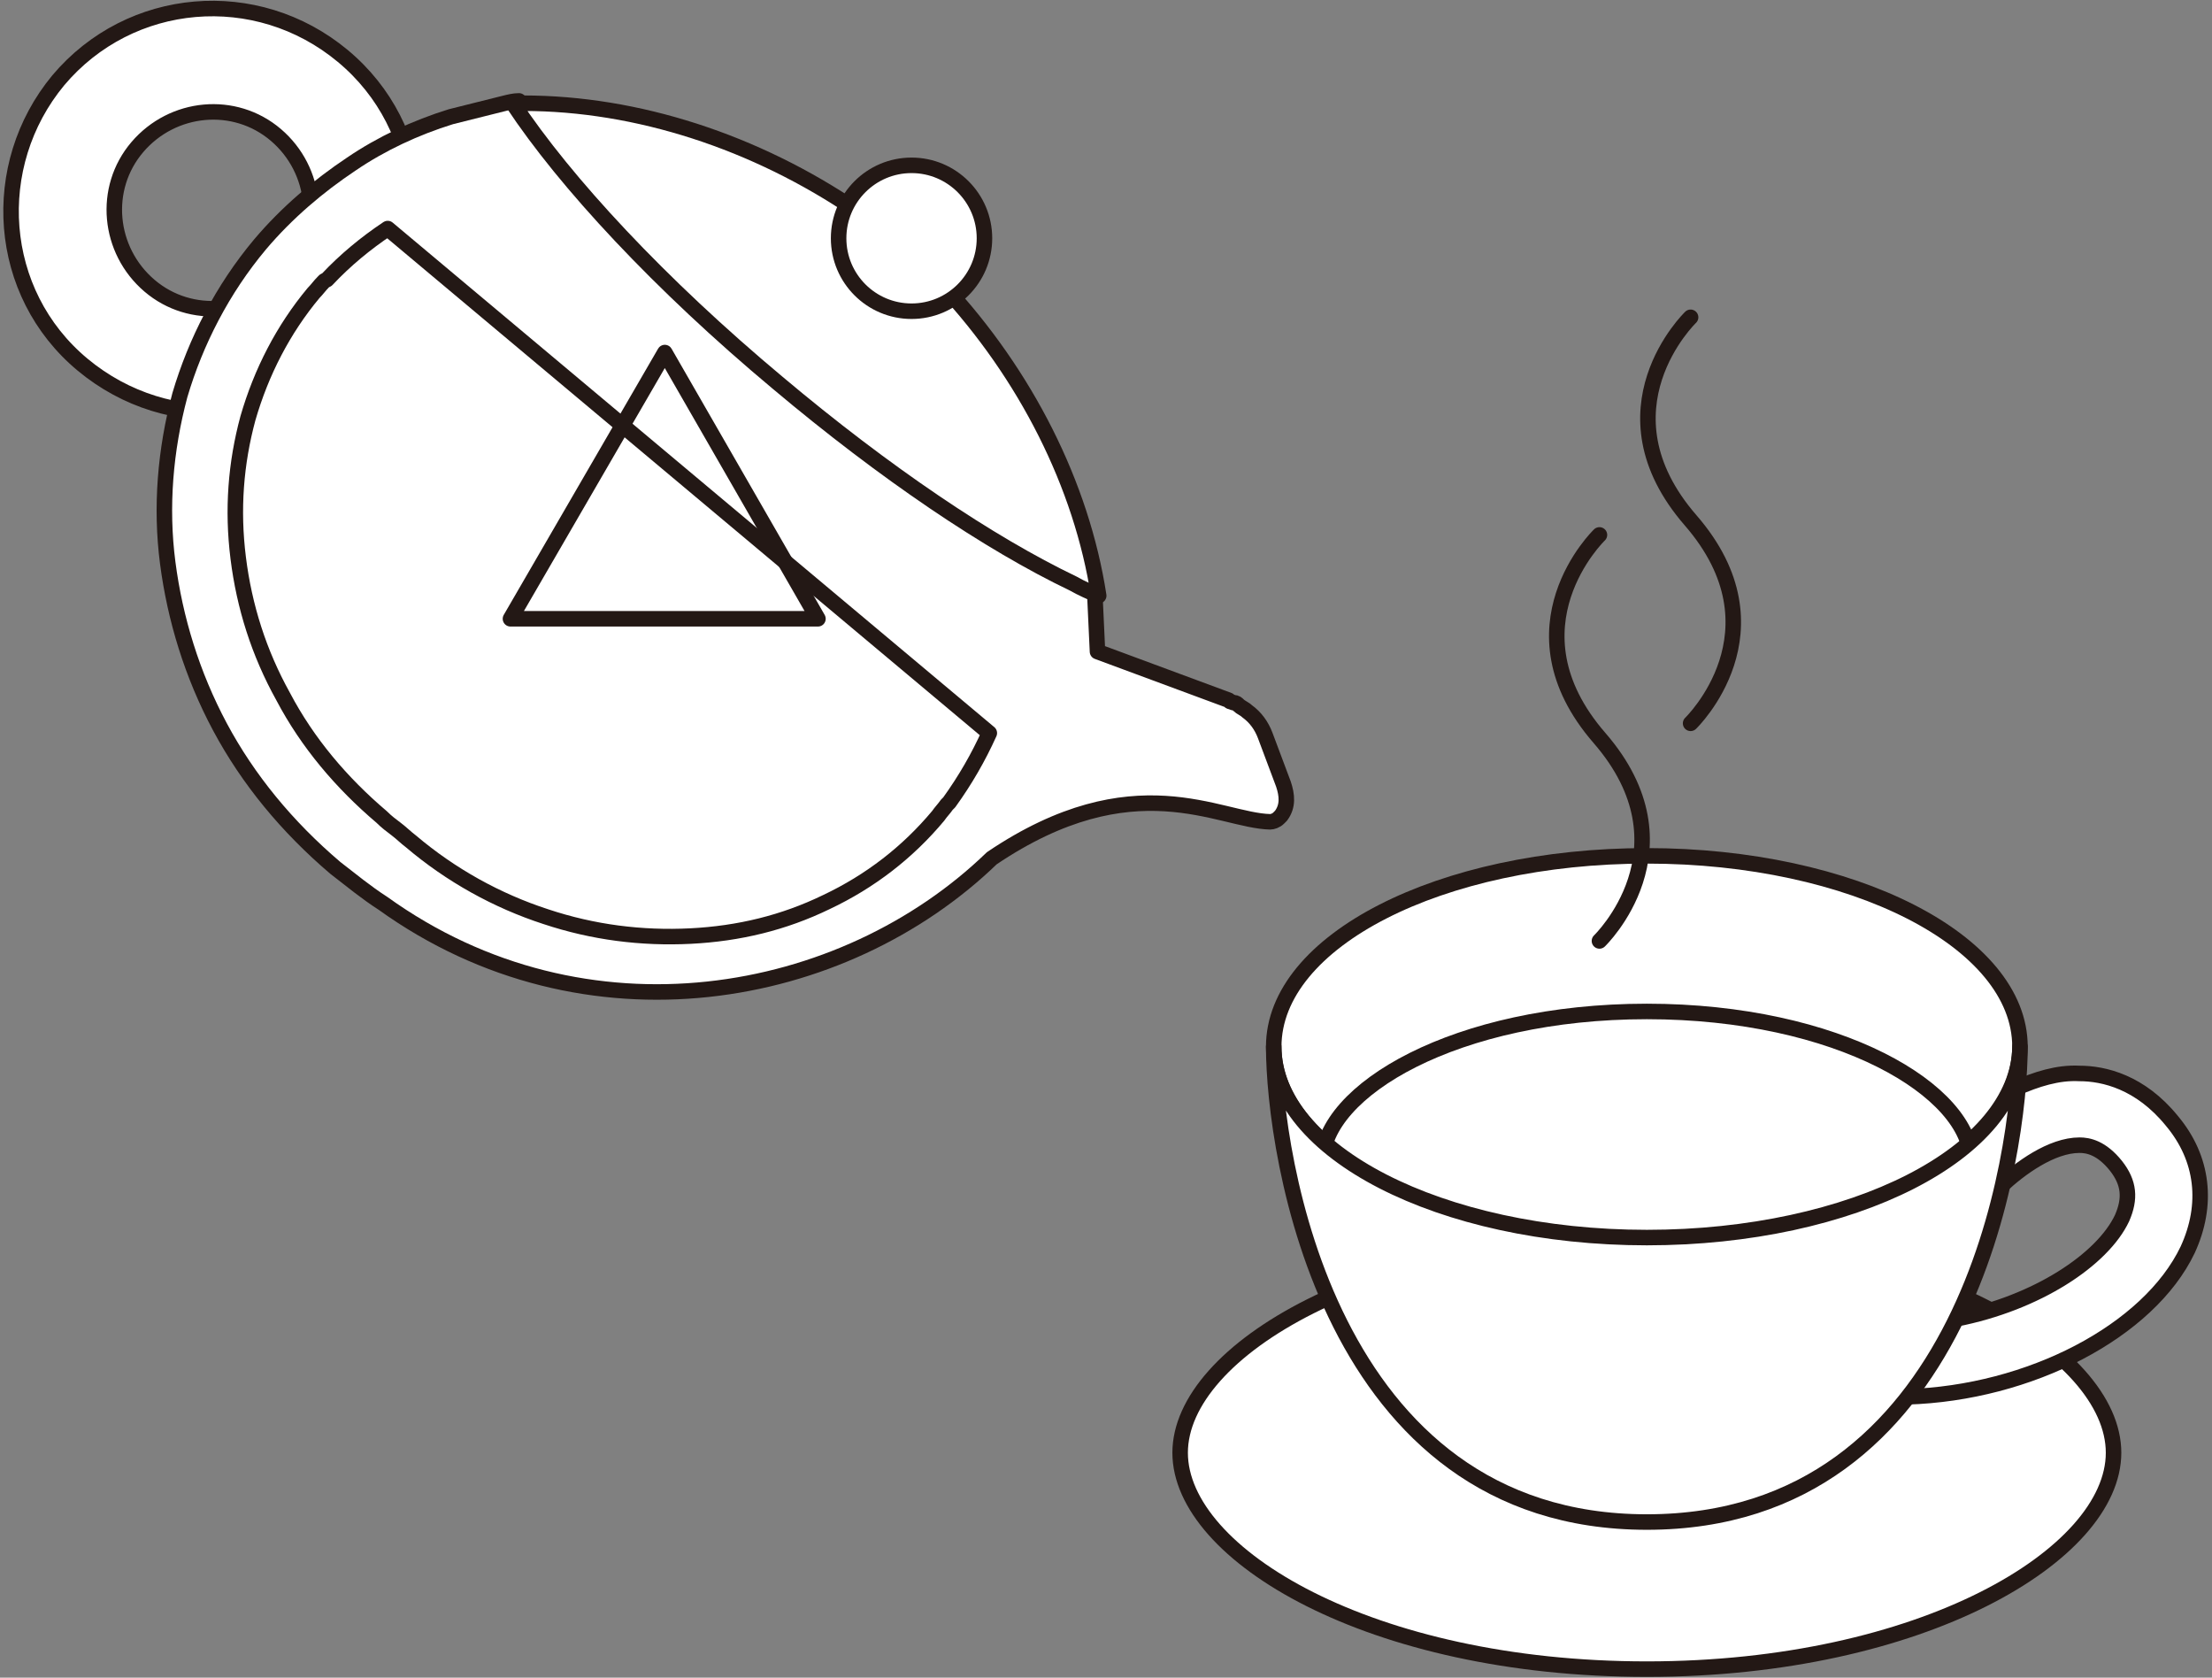
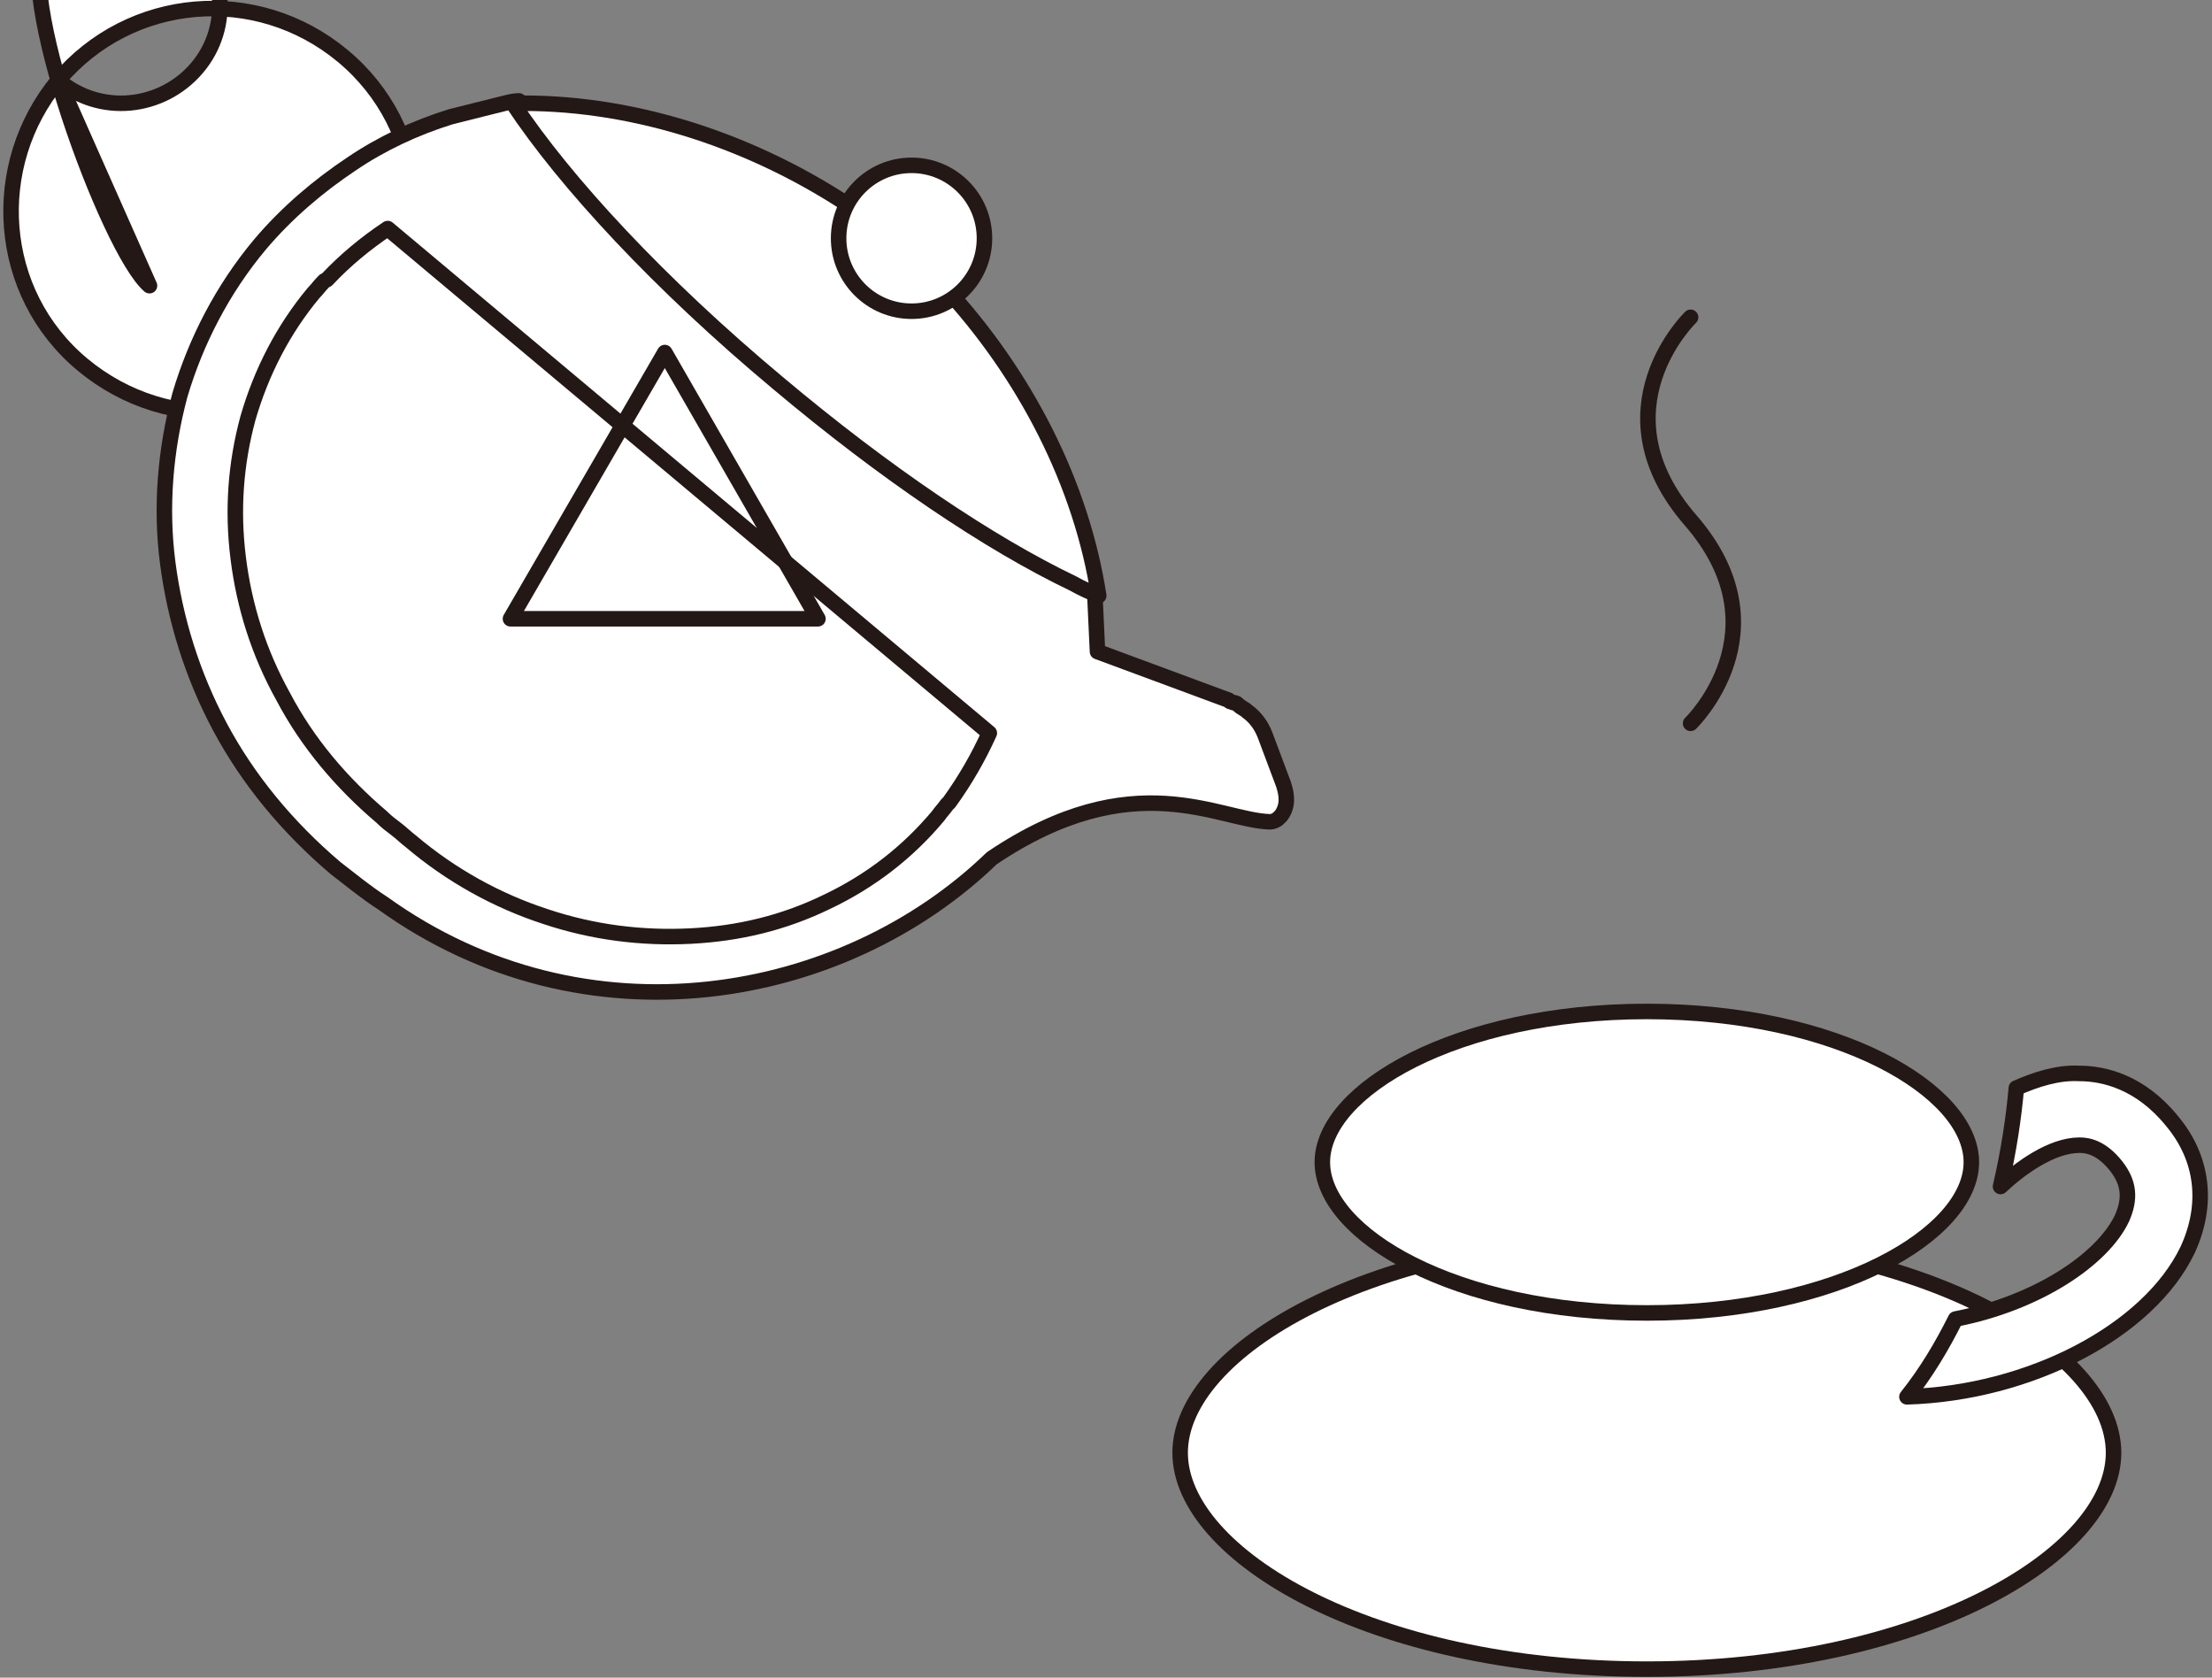
<svg xmlns="http://www.w3.org/2000/svg" xmlns:xlink="http://www.w3.org/1999/xlink" version="1.1" id="レイヤー_1" x="0px" y="0px" width="182px" height="138px" viewBox="0 0 182 138" style="enable-background:new 0 0 182 138;" xml:space="preserve">
  <rect x="0" y="0" width="182" height="138" fill="#808080" stroke="none" />
  <style type="text/css">
	.st0{fill:#FFFFFF;stroke:#231815;stroke-width:1.276;stroke-linecap:round;stroke-linejoin:round;stroke-miterlimit:10;}
	.st1{fill:#231815;}
	.st2{fill:none;stroke:#231815;stroke-width:1.276;stroke-linecap:round;stroke-linejoin:round;stroke-miterlimit:10;}
	.st3{opacity:0.8;}
	
		.st4{clip-path:url(#SVGID_00000182521903542891594920000012950356214558720701_);fill:url(#SVGID_00000061457267760869667080000015564910796956979122_);}
	
		.st5{clip-path:url(#SVGID_00000182521903542891594920000012950356214558720701_);fill:url(#SVGID_00000019666270614092966210000013450627298114760116_);}
</style>
-   <path class="st0" d="M4.8,6.6c5.9-7,16.3-7.9,23.4-2s7.9,16.3,2,23.4s-16.3,7.9-23.4,2S-1,13.6,4.8,6.6z M12.3,23.5  c3.4,2.9,8.5,2.4,11.4-1s2.4-8.5-1-11.4s-8.5-2.4-11.4,1S8.9,20.6,12.3,23.5z" />
+   <path class="st0" d="M4.8,6.6c5.9-7,16.3-7.9,23.4-2s7.9,16.3,2,23.4s-16.3,7.9-23.4,2S-1,13.6,4.8,6.6z c3.4,2.9,8.5,2.4,11.4-1s2.4-8.5-1-11.4s-8.5-2.4-11.4,1S8.9,20.6,12.3,23.5z" />
  <path class="st0" d="M37.1,9.6c-2.9,0.9-5.7,2.2-8.2,3.9c-2.7,1.8-5.3,4-7.5,6.6c-3.1,3.7-5.3,8-6.6,12.4c-1.2,4.5-1.6,9.2-1,13.8  c0.6,4.6,2,9.2,4.3,13.5s5.5,8.2,9.5,11.6c1.3,1,2.5,2,3.9,2.9c16.7,12,37.9,8.1,50.1-3.7c11.7-7.9,18.7-3.1,22.9-3  c0.2,0,0.5-0.1,0.7-0.3c0.1-0.1,0.2-0.2,0.2-0.2c0.6-0.8,0.5-1.7,0.2-2.6l-1.5-4c-0.3-0.8-0.8-1.5-1.5-2c-0.2-0.2-0.5-0.3-0.7-0.5  c-0.1-0.1-0.2-0.2-0.4-0.2l-0.3-0.1c0,0,0,0-0.1-0.1l-10.8-4l-0.2-4.3c0-0.4,0-0.8,0-1.2c-7.1-2.8-16.5-8.8-26.2-16.9  c-8.1-6.8-14.8-13.8-19.1-19.7c-0.8-1.1-1.5-2.1-2.1-3.2c-0.4,0-0.8,0.1-1.2,0.2L37.1,9.6z" />
  <path class="st1" d="M84.9,46.9C84.9,46.9,84.9,46.9,84.9,46.9C84.9,46.8,84.9,46.9,84.9,46.9z" />
  <path class="st1" d="M84.9,46.9C84.9,46.9,84.9,46.9,84.9,46.9C84.9,46.8,84.9,46.9,84.9,46.9z" />
  <path class="st1" d="M84.9,46.9C84.9,46.9,84.9,46.9,84.9,46.9C84.9,46.8,84.9,46.9,84.9,46.9z" />
  <path class="st1" d="M84.9,46.9C84.9,46.9,84.9,46.9,84.9,46.9C84.9,46.8,84.9,46.9,84.9,46.9z" />
  <path class="st0" d="M26.9,23c1.5-1.6,3.2-3,5-4.2l49.5,41.5c-0.9,2-2,3.9-3.3,5.7L78,66.1l-0.1,0.1c-0.2,0.3-0.5,0.6-0.7,0.9  c-2.5,3-5.6,5.4-9.2,7.1c-3.5,1.7-7.2,2.6-11.2,2.8c-4,0.2-8-0.3-11.9-1.6c-4-1.3-7.8-3.4-11.1-6.2c-0.4-0.3-0.8-0.7-1.2-1  c-0.4-0.3-0.8-0.6-1.2-1c-3.3-2.8-6.1-6.1-8.1-9.9c-2-3.6-3.2-7.4-3.7-11.4c-0.5-4-0.2-7.8,0.8-11.5c1.1-3.8,2.9-7.3,5.4-10.3  c0.3-0.3,0.5-0.6,0.8-0.9l0.1-0.1L26.9,23z" />
  <polygon class="st2" points="54.7,29 67.3,50.9 42,50.9 " />
  <path class="st0" d="M77.6,23.5C84.4,30.8,89,39.9,90.4,49c-0.7-0.3-1.4-0.6-2.1-1c-6.9-3.3-15.5-9.1-24.3-16.5  c-9.7-8.1-17.5-16.5-21.8-23c9.3-0.2,19.1,2.8,27.5,8.3L77.6,23.5z" />
  <circle class="st0" cx="75" cy="19.6" r="6" />
  <path class="st0" d="M135.5,137.3c22.6,0,38.4-9.4,38.4-17.8c0-8.4-15.8-17.8-38.4-17.8c-22.6,0-38.4,9.4-38.4,17.8  C97.1,127.9,112.8,137.3,135.5,137.3z" />
  <path class="st0" d="M174.6,100.2c0.7-1.6,0.6-2.9-0.5-4.3c-1.2-1.5-2.3-1.7-3-1.7c-2.3,0-4.9,1.9-6.5,3.4c0.7-3,1.1-5.8,1.3-8.1  c1.6-0.7,3.4-1.3,5.2-1.2c2,0,5,0.7,7.6,3.9c2.6,3.1,3,6.9,1.3,10.6c-3.2,6.7-13,11.8-23.1,12.1c1.6-2,2.9-4.2,4-6.4  C167.6,107.2,173,103.6,174.6,100.2z" />
  <g class="st3">
    <defs>
      <path id="SVGID_1_" class="st3" d="M163.3,86c0,6.1-11.4,12.9-27.8,12.9c-16.4,0-27.8-6.8-27.8-12.9c0-6.1,11.4-12.9,27.8-12.9    C151.9,73.1,163.3,79.9,163.3,86z" />
    </defs>
    <clipPath id="SVGID_00000086684690050793349250000017716110304546094780_">
      <use xlink:href="#SVGID_1_" style="overflow:visible;" />
    </clipPath>
    <linearGradient id="SVGID_00000142868591717815351720000007628821827852339594_" gradientUnits="userSpaceOnUse" x1="-178.097" y1="110.195" x2="-126.009" y2="110.195" gradientTransform="matrix(-1 0 0 1 -16.599 0)">
      <stop offset="0.178" style="stop-color:#FDD952" />
      <stop offset="1" style="stop-color:#FFE89C" />
    </linearGradient>
    <path style="clip-path:url(#SVGID_00000086684690050793349250000017716110304546094780_);fill:url(#SVGID_00000142868591717815351720000007628821827852339594_);" d="   M135.5,108c13.5,0,23.5-4.8,26-9.9c-2.7,10.5-9.4,24.1-26,24.1c-16.7,0-23.4-13.6-26-24.1C111.9,103.2,121.9,108,135.5,108z" />
    <linearGradient id="SVGID_00000148621384200588895420000000590114587014162817_" gradientUnits="userSpaceOnUse" x1="-160.517" y1="110.317" x2="-143.59" y2="80.999" gradientTransform="matrix(-1 0 0 1 -16.599 0)">
      <stop offset="0.178" style="stop-color:#FDD952" />
      <stop offset="1" style="stop-color:#FFE89C" />
    </linearGradient>
-     <path style="clip-path:url(#SVGID_00000086684690050793349250000017716110304546094780_);fill:url(#SVGID_00000148621384200588895420000000590114587014162817_);" d="   M135.5,108c15.7,0,26.7-6.5,26.7-12.4c0-5.9-11-12.4-26.7-12.4c-15.7,0-26.7,6.5-26.7,12.4C108.8,101.5,119.7,108,135.5,108z" />
  </g>
-   <path class="st0" d="M135.5,101.8c-16.9,0-30.7-7-30.7-15.7c0-8.7,13.7-15.7,30.7-15.7c16.9,0,30.7,7,30.7,15.7  C166.1,94.7,152.4,101.8,135.5,101.8z" />
  <path class="st0" d="M135.5,108c15.7,0,26.7-6.5,26.7-12.4c0-5.9-11-12.4-26.7-12.4c-15.7,0-26.7,6.5-26.7,12.4  C108.8,101.5,119.7,108,135.5,108z" />
-   <path class="st0" d="M135.5,101.8c16.9,0,30.7-7,30.7-15.7c0,8.7-4.3,39.1-30.7,39.1c-26.3,0-30.7-30.4-30.7-39.1  C104.8,94.7,118.5,101.8,135.5,101.8z" />
-   <path class="st2" d="M131.6,44c0,0-7.9,7.6,0,16.7s0,16.7,0,16.7" />
  <path class="st2" d="M139.1,26.1c0,0-7.9,7.6,0,16.7s0,16.7,0,16.7" />
</svg>